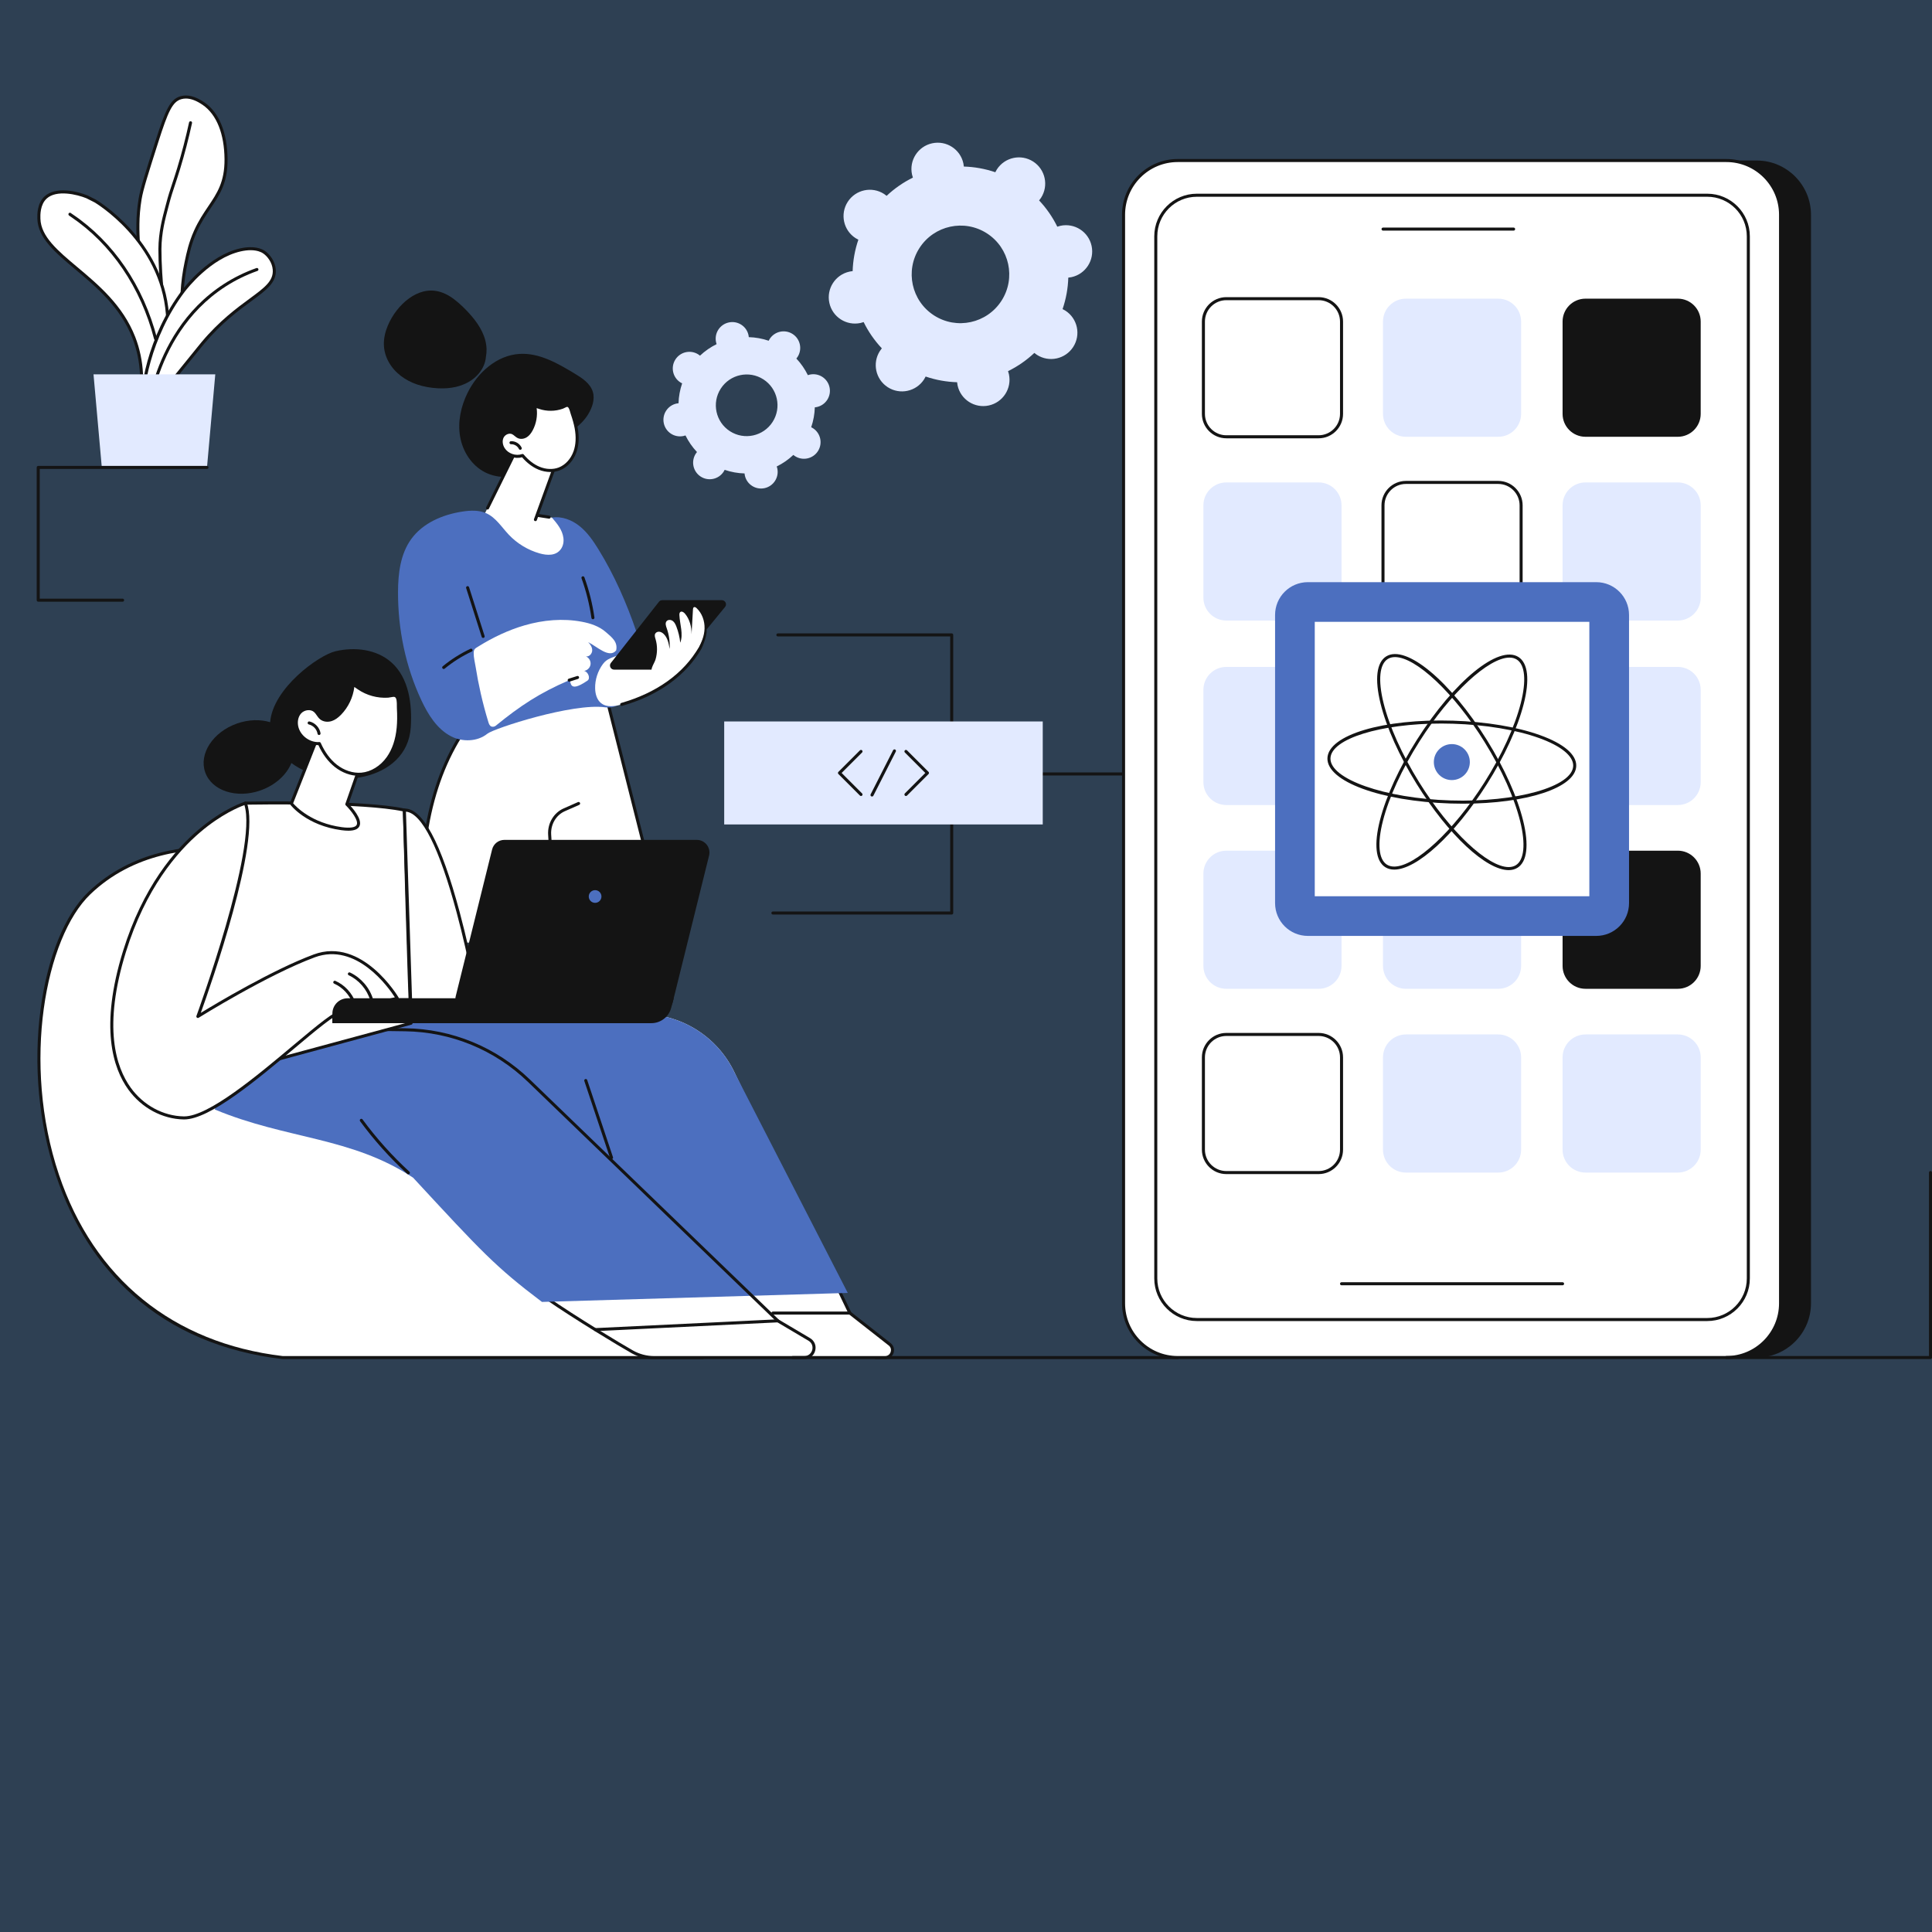
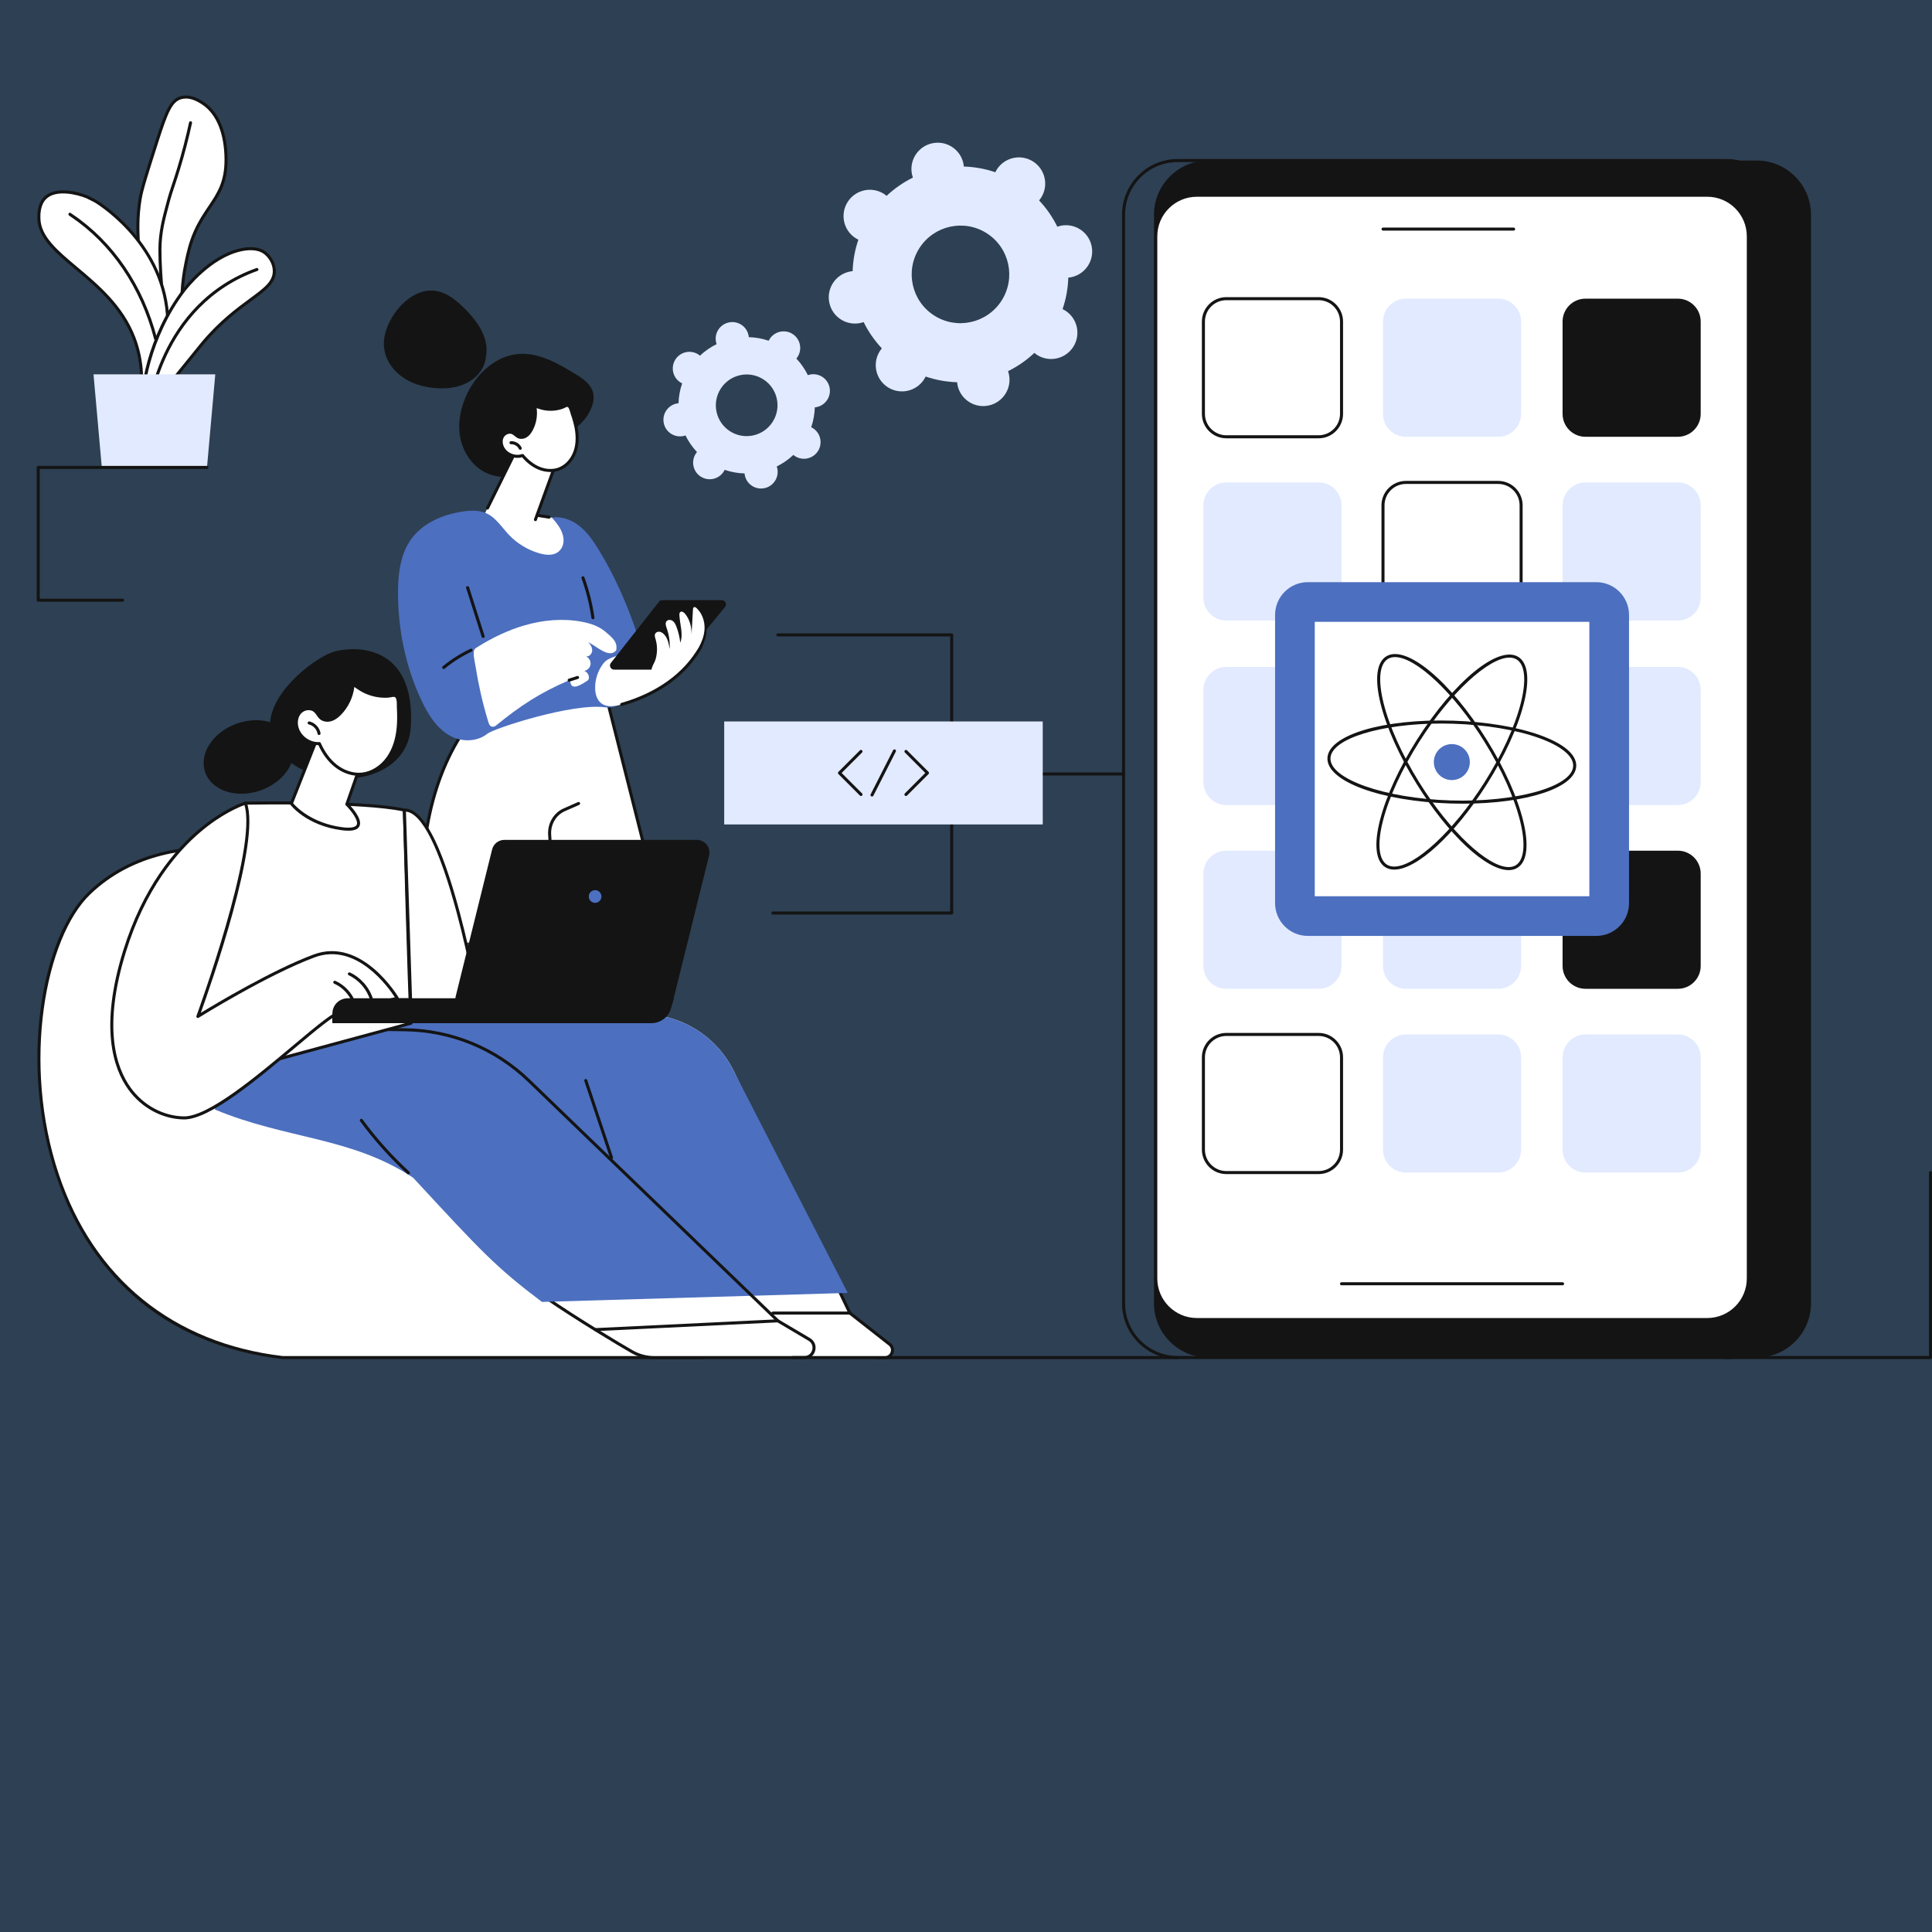
<svg xmlns="http://www.w3.org/2000/svg" width="2000" zoomAndPan="magnify" viewBox="0 0 1500 1500" height="2000" preserveAspectRatio="xMidYMid meet" version="1.0">
  <defs>
    <clipPath id="b775e2fdf7">
      <path d="M 678 1052 L 916 1052 L 916 1055.41 L 678 1055.41 Z M 678 1052 " clip-rule="nonzero" />
    </clipPath>
    <clipPath id="60885499a5">
      <path d="M 29 657 L 547 657 L 547 1055.41 L 29 1055.41 Z M 29 657 " clip-rule="nonzero" />
    </clipPath>
    <clipPath id="e44ab0c45e">
      <path d="M 423 1002 L 695 1002 L 695 1055.41 L 423 1055.41 Z M 423 1002 " clip-rule="nonzero" />
    </clipPath>
    <clipPath id="dabcd23421">
      <path d="M 296 798 L 634 798 L 634 1055.41 L 296 1055.41 Z M 296 798 " clip-rule="nonzero" />
    </clipPath>
    <clipPath id="45b85f80ac">
      <path d="M 871 123 L 1384 123 L 1384 1055.41 L 871 1055.41 Z M 871 123 " clip-rule="nonzero" />
    </clipPath>
    <clipPath id="078e77e90b">
      <path d="M 1339 909 L 1500 909 L 1500 1055.41 L 1339 1055.41 Z M 1339 909 " clip-rule="nonzero" />
    </clipPath>
  </defs>
  <rect x="-150" width="1800" fill="#ffffff" y="-150" height="1800" fill-opacity="1" />
  <rect x="-150" width="1800" fill="#2e4053" y="-150" height="1800" fill-opacity="1" />
  <path fill="#141414" d="M 456.535 321.832 C 459.762 316.551 462.055 310.141 460.273 304.223 C 458.281 297.633 451.93 293.512 446.039 289.961 C 432.875 282.031 418.641 273.82 403.301 274.773 C 385.723 275.863 370.762 289.254 362.992 305.059 C 357.852 315.523 355.246 327.477 357.215 338.961 C 359.184 350.449 366.109 361.328 376.48 366.641 C 387.191 372.129 400.492 371.16 411.273 365.812 C 421.855 360.566 427.828 352.223 435.047 343.387 C 441.59 335.383 450.879 331.074 456.535 321.832 " fill-opacity="1" fill-rule="nonzero" />
  <path fill="#141414" d="M 377.262 277.074 C 377.637 275.074 377.801 273.047 377.754 271.074 C 377.531 261.512 372.457 252.859 366.434 245.734 C 363.18 241.891 359.605 238.25 355.797 234.957 C 351.742 231.445 347.168 228.305 342.004 226.707 C 337.73 225.387 333.246 225.234 328.902 226.277 C 324.852 227.254 321.066 229.164 317.691 231.59 C 310.309 236.91 304.516 244.641 301.02 253.004 C 299.133 257.516 297.973 262.379 298.035 267.289 C 298.094 271.992 299.379 276.59 301.605 280.719 C 306.289 289.395 314.629 295.395 323.848 298.504 C 328.965 300.223 334.332 301.156 339.719 301.449 C 344.488 301.707 349.328 301.457 353.996 300.383 C 363.16 298.293 371.801 292.629 375.594 283.762 C 376.512 281.609 377.074 279.359 377.262 277.074 " fill-opacity="1" fill-rule="nonzero" />
  <path fill="#ffffff" d="M 328.961 731.852 C 330.504 732.152 313.016 629.246 365.5 559.844 L 470.152 538.551 L 518.711 731.852 L 328.961 731.852 " fill-opacity="1" fill-rule="nonzero" />
  <path fill="#141414" d="M 518.711 731.957 C 518.18 731.957 517.703 731.605 517.57 731.066 L 469.281 539.934 L 366.176 560.91 C 336.57 600.293 324.371 655.574 329.918 725.238 C 330.367 730.891 330.383 731.109 329.777 731.652 C 329.504 731.898 329.09 732.008 328.734 731.938 C 328.098 731.812 327.68 731.191 327.805 730.555 C 327.82 730.461 327.848 730.375 327.883 730.301 C 327.898 729.645 327.742 727.672 327.562 725.43 C 321.953 654.957 334.398 599.012 364.559 559.133 C 364.734 558.898 364.984 558.746 365.266 558.688 L 469.914 537.398 C 470.539 537.262 471.145 537.648 471.301 538.258 L 519.859 730.488 C 520.012 731.121 519.633 731.766 519.004 731.926 C 518.902 731.949 518.809 731.957 518.711 731.957 " fill-opacity="1" fill-rule="nonzero" />
  <path fill="#141414" d="M 431.844 732.258 C 431.227 732.258 430.707 731.777 430.668 731.152 L 425.57 648.105 C 425.027 639.281 429.863 631.066 437.602 627.652 L 448.758 622.738 C 449.359 622.477 450.055 622.75 450.316 623.344 C 450.578 623.938 450.309 624.637 449.711 624.898 L 438.551 629.816 C 431.715 632.828 427.445 640.117 427.93 647.957 L 433.02 731.008 C 433.066 731.656 432.57 732.215 431.918 732.258 C 431.898 732.258 431.871 732.258 431.844 732.258 " fill-opacity="1" fill-rule="nonzero" />
  <path fill="#ffffff" d="M 400.922 349.062 L 375.109 401.332 C 375.109 401.332 404.691 437.785 426.98 436.348 C 449.266 434.91 445.117 409.68 428.508 401.848 L 416.602 400.023 L 431.754 359.25 L 400.922 349.062 " fill-opacity="1" fill-rule="nonzero" />
  <path fill="#141414" d="M 415.699 404.613 C 415.566 404.613 415.426 404.59 415.293 404.539 C 414.684 404.32 414.363 403.641 414.59 403.027 L 430.23 359.992 L 401.527 350.504 L 379.57 394.957 C 379.285 395.539 378.574 395.781 377.988 395.492 C 377.406 395.207 377.164 394.496 377.453 393.91 L 399.863 348.543 C 400.121 348.012 400.73 347.758 401.289 347.941 L 432.121 358.129 C 432.426 358.234 432.672 358.453 432.812 358.738 C 432.953 359.027 432.969 359.359 432.859 359.66 L 416.812 403.832 C 416.633 404.316 416.184 404.613 415.699 404.613 " fill-opacity="1" fill-rule="nonzero" />
  <path fill="#141414" d="M 426.316 402.691 C 426.258 402.691 426.195 402.688 426.137 402.676 L 417.293 401.32 C 416.645 401.223 416.207 400.621 416.301 399.973 C 416.402 399.332 417.004 398.879 417.645 398.988 L 426.496 400.344 C 427.141 400.441 427.582 401.047 427.484 401.688 C 427.391 402.273 426.891 402.691 426.316 402.691 " fill-opacity="1" fill-rule="nonzero" />
  <path fill="#ffffff" d="M 447.332 332.312 C 448.457 338.434 448.48 344.879 446.418 350.75 C 444.352 356.621 439.992 361.852 434.18 364.07 C 429.141 366.004 423.371 365.539 418.391 363.461 C 413.41 361.379 409.176 357.781 405.715 353.645 C 400.395 355.531 393.918 353.328 390.859 348.59 C 389.09 345.855 388.465 342.219 389.91 339.297 C 391.355 336.383 395.152 334.633 398.094 336.031 C 399.773 336.82 400.961 338.434 402.672 339.16 C 404.582 339.965 406.855 339.488 408.57 338.332 C 410.285 337.18 411.52 335.438 412.504 333.617 C 415.598 327.887 416.527 321.02 415.047 314.672 C 415.184 315.27 418.375 316.172 418.945 316.363 C 420.371 316.848 421.84 317.207 423.328 317.434 C 426.27 317.891 429.277 317.859 432.211 317.352 C 433.699 317.094 435.16 316.715 436.582 316.207 C 437.711 315.812 439.176 314.742 440.383 314.73 C 442.898 314.703 443.645 319.285 444.254 321.055 C 445.512 324.738 446.629 328.48 447.332 332.312 " fill-opacity="1" fill-rule="nonzero" />
  <path fill="#141414" d="M 416.199 314.402 Z M 405.715 352.465 C 406.055 352.465 406.387 352.613 406.617 352.891 C 410.352 357.352 414.465 360.539 418.848 362.367 C 423.855 364.465 429.293 364.684 433.758 362.973 C 438.898 361.008 443.215 356.293 445.305 350.355 C 447.109 345.23 447.398 339.23 446.172 332.527 C 445.57 329.266 444.605 325.746 443.133 321.441 C 443.02 321.113 442.902 320.703 442.773 320.234 C 442.355 318.723 441.566 315.91 440.398 315.91 L 440.391 315.91 C 439.891 315.914 439.102 316.316 438.406 316.668 C 437.934 316.91 437.445 317.156 436.98 317.324 C 435.508 317.844 433.977 318.246 432.414 318.52 C 429.332 319.051 426.219 319.082 423.148 318.605 C 421.582 318.359 420.039 317.984 418.562 317.484 L 418.215 317.371 C 417.617 317.191 417.098 317.02 416.648 316.859 C 417.465 322.754 416.371 328.945 413.547 334.18 C 412.246 336.574 410.875 338.211 409.23 339.316 C 407.031 340.793 404.348 341.148 402.219 340.246 C 401.168 339.809 400.344 339.121 399.539 338.461 C 398.883 337.922 398.266 337.41 397.59 337.094 C 395.355 336.035 392.199 337.336 390.973 339.824 C 389.816 342.152 390.168 345.34 391.848 347.953 C 394.609 352.223 400.523 354.234 405.32 352.527 C 405.449 352.488 405.582 352.465 405.715 352.465 Z M 427.328 366.469 C 424.215 366.469 420.996 365.824 417.934 364.551 C 413.406 362.652 409.164 359.445 405.32 355.008 C 399.621 356.625 393.098 354.238 389.867 349.234 C 387.707 345.887 387.32 341.883 388.852 338.777 C 390.648 335.141 395.199 333.352 398.602 334.961 C 399.539 335.406 400.305 336.035 401.039 336.641 C 401.742 337.219 402.406 337.766 403.133 338.07 C 404.539 338.664 406.367 338.395 407.91 337.352 C 409.23 336.473 410.359 335.105 411.465 333.055 C 414.418 327.59 415.305 320.984 413.898 314.938 C 413.754 314.301 414.148 313.668 414.785 313.523 C 415.281 313.395 415.785 313.629 416.047 314.043 C 416.312 314.215 417.039 314.539 418.922 315.121 L 419.32 315.25 C 420.664 315.707 422.074 316.047 423.512 316.266 C 426.328 316.707 429.184 316.684 432.008 316.195 C 433.441 315.941 434.848 315.574 436.191 315.098 C 436.512 314.98 436.914 314.781 437.332 314.562 C 438.258 314.098 439.309 313.562 440.367 313.551 C 443.391 313.512 444.414 317.324 445.051 319.602 C 445.164 320.016 445.266 320.383 445.367 320.676 C 446.879 325.09 447.871 328.727 448.492 332.098 C 449.797 339.211 449.477 345.617 447.531 351.141 C 445.215 357.719 440.383 362.969 434.602 365.176 C 432.34 366.039 429.871 366.469 427.328 366.469 " fill-opacity="1" fill-rule="nonzero" />
  <path fill="#ffffff" d="M 396.734 343.727 C 399.699 343.582 402.668 345.367 403.934 348.055 L 396.734 343.727 " fill-opacity="1" fill-rule="nonzero" />
  <path fill="#141414" d="M 403.934 349.234 C 403.488 349.234 403.066 348.98 402.863 348.551 C 401.816 346.316 399.273 344.793 396.793 344.906 C 396.148 344.934 395.586 344.438 395.555 343.785 C 395.523 343.137 396.027 342.578 396.672 342.547 C 400.117 342.363 403.535 344.434 405 347.551 C 405.277 348.141 405.02 348.848 404.434 349.121 C 404.27 349.195 404.098 349.234 403.934 349.234 " fill-opacity="1" fill-rule="nonzero" />
  <path fill="#4c6fbf" d="M 350.172 571.66 C 339.27 565.977 332.375 554.832 327.156 543.695 C 314.887 517.531 308.93 488.531 309.023 459.633 C 309.066 445.293 310.848 430.223 319.227 418.594 C 328.293 406.004 343.793 399.473 359.133 397.16 C 365.309 396.227 371.867 395.934 377.566 398.5 C 384.965 401.84 389.473 409.266 395.051 415.168 C 401.535 422.027 409.906 427.094 418.992 429.664 C 424.793 431.297 431.801 431.707 435.594 426.141 C 437.289 423.652 437.816 420.566 437.418 417.578 C 436.582 411.309 432.484 406.473 428.508 401.848 C 436.141 400.613 444 403.664 450.027 408.508 C 456.059 413.355 460.52 419.852 464.59 426.434 C 477.008 446.551 486.551 468.352 494.195 490.73 C 496.898 498.648 499.402 506.922 498.539 515.242 C 497.562 524.648 495.82 533.633 488.867 540.055 C 486.621 542.137 484.48 543.996 482.617 545.562 C 479.074 548.543 474.43 549.785 469.84 549.152 C 444.602 545.68 383.551 565.473 378.387 569.66 C 370.609 575.965 358.867 576.188 350.172 571.66 " fill-opacity="1" fill-rule="nonzero" />
  <path fill="#141414" d="M 375.109 495.301 C 374.609 495.301 374.145 494.98 373.984 494.477 L 361.922 456.613 C 361.723 455.992 362.066 455.324 362.688 455.129 C 363.312 454.93 363.973 455.273 364.172 455.895 L 376.234 493.762 C 376.43 494.383 376.09 495.047 375.469 495.242 C 375.348 495.281 375.227 495.301 375.109 495.301 " fill-opacity="1" fill-rule="nonzero" />
  <path fill="#141414" d="M 460.348 480.777 C 459.766 480.777 459.262 480.352 459.18 479.762 C 457.676 469.297 455.094 458.949 451.5 449.004 C 451.277 448.391 451.594 447.715 452.211 447.492 C 452.82 447.27 453.496 447.59 453.719 448.203 C 457.367 458.297 459.988 468.805 461.516 479.422 C 461.605 480.07 461.164 480.668 460.52 480.762 C 460.457 480.77 460.398 480.777 460.348 480.777 " fill-opacity="1" fill-rule="nonzero" />
  <path fill="#ffffff" d="M 379.184 560.691 C 379.605 562.074 380.215 563.637 381.586 564.09 C 382.672 564.449 383.988 564.203 384.871 563.48 C 403.867 547.98 419.012 537.996 441.508 528.32 C 444.363 527.086 439.852 539.578 456.121 528.426 C 458.691 526.672 456.547 521.422 453.473 520.906 C 456.016 520.547 458.18 518.355 458.504 515.809 C 458.828 513.27 457.281 510.598 454.91 509.617 C 457.371 510.078 459.656 507.629 459.777 505.129 C 459.898 502.633 458.418 500.316 456.633 498.562 C 463.441 501.867 472.977 511.492 478.371 505 C 479.82 498.43 475.219 494.926 470.113 490.535 C 465.016 486.148 458.363 483.969 451.746 482.723 C 437.039 479.953 421.715 481.332 407.344 485.496 C 394.691 489.164 382.645 494.922 371.473 501.867 C 368.727 503.57 367.809 503.938 367.77 507.105 C 367.723 510.5 368.719 514.238 369.25 517.594 C 370.352 524.566 371.688 531.504 373.254 538.395 C 374.957 545.895 376.938 553.336 379.184 560.691 " fill-opacity="1" fill-rule="nonzero" />
  <path fill="#141414" d="M 441.914 529.25 C 441.414 529.25 440.953 528.926 440.789 528.422 C 440.59 527.805 440.934 527.141 441.559 526.941 L 448.059 524.871 C 448.68 524.664 449.344 525.008 449.543 525.629 C 449.742 526.25 449.398 526.914 448.777 527.113 L 442.273 529.191 C 442.156 529.23 442.035 529.25 441.914 529.25 " fill-opacity="1" fill-rule="nonzero" />
  <path fill="#141414" d="M 344.484 519.406 C 344.145 519.406 343.805 519.262 343.574 518.977 C 343.156 518.473 343.23 517.73 343.734 517.316 C 350.305 511.922 357.531 507.359 365.219 503.746 C 365.805 503.469 366.508 503.719 366.789 504.316 C 367.066 504.902 366.812 505.605 366.219 505.887 C 358.715 509.414 351.652 513.867 345.234 519.137 C 345.012 519.32 344.75 519.406 344.484 519.406 " fill-opacity="1" fill-rule="nonzero" />
  <path fill="#ffffff" d="M 462.062 534.473 C 462.164 538.766 463.391 543.363 466.781 546 C 471.133 549.395 477.379 548.43 482.688 546.902 C 507.871 539.66 530.586 525.695 543.645 502.977 C 544.188 502.039 548.98 490.547 547.016 487.953 C 545.168 485.516 540.586 490.145 537.594 490.777 C 524.617 493.496 511.824 497.035 499.293 501.359 C 492.855 503.582 486.488 506.008 480.203 508.641 C 475.398 510.652 471.316 511.191 468.105 515.547 C 464.109 520.965 461.902 527.73 462.062 534.473 " fill-opacity="1" fill-rule="nonzero" />
  <path fill="#141414" d="M 482.688 548.086 C 482.172 548.086 481.699 547.75 481.547 547.23 C 481.371 546.602 481.73 545.945 482.359 545.77 C 510.047 537.805 530.887 522.805 542.621 502.387 C 543.684 500.523 547.355 490.359 546.074 488.668 C 545.684 488.148 545.785 487.406 546.305 487.012 C 546.824 486.617 547.562 486.723 547.957 487.238 C 550.609 490.746 544.738 503.441 544.668 503.559 C 532.625 524.527 511.301 539.902 483.012 548.039 C 482.902 548.07 482.793 548.086 482.688 548.086 " fill-opacity="1" fill-rule="nonzero" />
  <path fill="#141414" d="M 560.438 465.977 L 514.133 465.977 C 513.148 465.977 512.215 466.434 511.609 467.211 L 474.281 514.703 C 472.625 516.812 474.125 519.91 476.809 519.91 L 521.512 519.91 C 522.473 519.91 523.387 519.477 523.996 518.73 L 562.93 471.238 C 564.648 469.137 563.156 465.977 560.438 465.977 " fill-opacity="1" fill-rule="nonzero" />
  <path fill="#ffffff" d="M 540.754 472.09 C 540.199 471.582 539.406 471.082 538.738 471.441 C 538.16 471.75 538.055 472.52 538.016 473.18 C 537.645 479.605 537.277 486.039 536.914 492.469 C 536.988 486.715 535.492 480.77 531.77 476.383 C 530.855 475.305 529.234 474.293 528.148 475.207 C 527.496 475.75 527.445 476.723 527.48 477.574 C 527.805 484.797 530.695 492.254 528.152 499.016 C 527.699 494.719 526.676 490.477 525.125 486.445 C 524.484 484.789 523.691 483.09 522.25 482.066 C 520.809 481.039 518.535 480.98 517.453 482.383 C 516.305 483.871 517.012 485.996 517.645 487.77 C 519.473 492.906 520.242 498.418 519.906 503.859 C 519.207 499.609 518.332 495.023 515.164 492.105 C 514.23 491.25 513.082 490.562 511.828 490.461 C 510.57 490.355 509.203 490.949 508.66 492.086 C 508.059 493.34 508.551 494.809 508.953 496.145 C 510.496 501.27 510.465 506.84 508.965 511.977 C 507.84 515.824 503.016 521.008 508.117 524.012 C 509.871 525.047 512.031 525.125 514.043 524.836 C 519.723 524.02 524.668 520.59 529.105 516.949 C 533.641 513.234 537.953 509.16 541.262 504.32 C 544.566 499.477 546.844 493.812 547.016 487.953 C 547.184 482.094 545.074 476.051 540.754 472.09 " fill-opacity="1" fill-rule="nonzero" />
  <g clip-path="url(#b775e2fdf7)">
    <path fill="#141414" d="M 914.379 1055.199 L 679.824 1055.199 C 679.172 1055.199 678.645 1054.668 678.645 1054.02 C 678.645 1053.363 679.172 1052.84 679.824 1052.84 L 914.379 1052.84 C 915.031 1052.84 915.559 1053.363 915.559 1054.02 C 915.559 1054.668 915.031 1055.199 914.379 1055.199 " fill-opacity="1" fill-rule="nonzero" />
  </g>
  <path fill="#ffffff" d="M 237.773 670.793 C 237.773 670.793 134.555 630.867 69.32 693.473 C 4.086 756.074 0.012 1028.113 219.445 1054.02 L 545.625 1054.02 L 237.773 670.793 " fill-opacity="1" fill-rule="nonzero" />
  <g clip-path="url(#60885499a5)">
    <path fill="#141414" d="M 219.516 1052.84 L 543.16 1052.84 L 237.055 671.785 C 234.109 670.691 209.359 661.82 177.867 659.832 C 147.145 657.879 103.504 662.297 70.137 694.324 C 35.289 727.766 16.699 825.363 45.738 911.938 C 72.852 992.75 134.559 1042.789 219.516 1052.84 Z M 545.625 1055.199 L 219.445 1055.199 C 219.398 1055.199 219.352 1055.199 219.309 1055.191 C 173.113 1049.734 134.035 1033.082 103.164 1005.688 C 76.273 981.832 56.203 950.543 43.504 912.688 C 30.047 872.582 25.789 826.734 31.504 783.594 C 36.855 743.207 50.344 710.047 68.5 692.621 C 102.508 659.98 146.867 655.5 178.082 657.477 C 211.832 659.621 237.938 669.594 238.199 669.688 C 238.391 669.766 238.562 669.895 238.691 670.055 L 546.547 1053.277 C 546.832 1053.633 546.891 1054.117 546.691 1054.527 C 546.492 1054.938 546.078 1055.199 545.625 1055.199 " fill-opacity="1" fill-rule="nonzero" />
  </g>
  <path fill="#141414" d="M 127.84 839.352 C 127.586 839.352 127.324 839.266 127.109 839.098 C 110.707 826.07 98.59 807.777 92.992 787.594 C 92.82 786.965 93.188 786.312 93.816 786.141 C 94.445 785.969 95.098 786.336 95.27 786.961 C 100.734 806.676 112.562 824.531 128.578 837.246 C 129.086 837.656 129.172 838.395 128.766 838.91 C 128.535 839.199 128.188 839.352 127.84 839.352 " fill-opacity="1" fill-rule="nonzero" />
  <path fill="#ffffff" d="M 166.703 861.379 C 166.703 861.379 191.879 786.906 297.488 786.086 C 364.551 785.562 447.828 786.539 499.688 787.32 C 529.824 787.777 557.113 805.242 570.152 832.422 L 659.863 1019.473 L 690.719 1043.688 C 695.035 1047.082 692.637 1054.02 687.148 1054.02 L 507.801 1054.02 C 501.883 1054.02 496.078 1052.484 490.918 1049.578 C 466.41 1035.77 390.648 989.898 320.715 914.332 C 272.371 882.445 222.641 884.699 166.703 861.379 " fill-opacity="1" fill-rule="nonzero" />
  <g clip-path="url(#e44ab0c45e)">
    <path fill="#141414" d="M 687.148 1055.199 L 507.801 1055.199 C 501.707 1055.199 495.668 1053.609 490.34 1050.609 C 481.039 1045.367 446.418 1024.555 423.562 1008.738 C 423.027 1008.363 422.898 1007.629 423.27 1007.094 C 423.641 1006.559 424.375 1006.422 424.91 1006.793 C 447.699 1022.57 482.227 1043.324 491.5 1048.551 C 496.48 1051.352 502.113 1052.84 507.801 1052.84 L 687.148 1052.84 C 689.566 1052.84 690.977 1051.234 691.496 1049.738 C 692.012 1048.238 691.887 1046.109 689.988 1044.617 L 659.129 1020.406 C 658.984 1020.293 658.875 1020.148 658.793 1019.988 L 651.035 1003.809 C 650.754 1003.223 651.004 1002.516 651.586 1002.238 C 652.18 1001.953 652.879 1002.199 653.164 1002.789 L 660.805 1018.715 L 691.441 1042.762 C 693.812 1044.621 694.711 1047.66 693.727 1050.512 C 692.746 1053.359 690.16 1055.199 687.148 1055.199 " fill-opacity="1" fill-rule="nonzero" />
  </g>
  <path fill="#4c6fbf" d="M 658.215 1003.828 L 570.152 832.422 C 557.113 805.242 529.824 787.777 499.688 787.32 C 447.828 786.539 364.551 785.562 297.488 786.086 C 191.879 786.906 166.703 861.379 166.703 861.379 C 222.641 884.699 272.371 882.445 320.715 914.332 C 374.027 971.941 384.453 983.359 420.766 1010.812 L 658.215 1003.828 " fill-opacity="1" fill-rule="nonzero" />
  <g clip-path="url(#dabcd23421)">
    <path fill="#141414" d="M 624.434 1055.199 L 615.418 1055.199 C 614.77 1055.199 614.238 1054.668 614.238 1054.02 C 614.238 1053.363 614.77 1052.84 615.418 1052.84 L 624.434 1052.84 C 628.035 1052.84 630.008 1050.305 630.605 1048.133 C 631.203 1045.957 630.793 1042.77 627.695 1040.934 L 603.336 1026.512 C 603.254 1026.461 603.18 1026.402 603.113 1026.344 L 409.879 839.949 C 384.148 815.133 350.293 801.191 314.551 800.684 L 297.473 800.449 C 296.82 800.438 296.301 799.902 296.309 799.25 C 296.32 798.598 296.816 798.055 297.508 798.086 L 314.582 798.328 C 350.93 798.836 385.352 813.008 411.516 838.25 L 604.652 1024.547 L 628.902 1038.902 C 632.391 1040.969 633.957 1044.84 632.887 1048.754 C 631.812 1052.668 628.492 1055.199 624.434 1055.199 " fill-opacity="1" fill-rule="nonzero" />
  </g>
  <path fill="#141414" d="M 474.801 900.008 C 474.301 900.008 473.848 899.691 473.68 899.199 L 453.672 839.285 C 453.465 838.668 453.797 838 454.418 837.789 C 455.035 837.582 455.703 837.918 455.906 838.539 L 475.918 898.453 C 476.125 899.07 475.793 899.738 475.168 899.941 C 475.047 899.988 474.922 900.008 474.801 900.008 " fill-opacity="1" fill-rule="nonzero" />
  <path fill="#141414" d="M 317.059 911.754 C 316.773 911.754 316.488 911.652 316.262 911.445 C 302.766 899.047 290.422 885.277 279.578 870.512 C 279.191 869.992 279.305 869.25 279.832 868.867 C 280.355 868.48 281.094 868.594 281.48 869.117 C 292.238 883.754 304.477 897.41 317.859 909.707 C 318.34 910.145 318.371 910.891 317.93 911.371 C 317.699 911.625 317.379 911.754 317.059 911.754 " fill-opacity="1" fill-rule="nonzero" />
  <path fill="#141414" d="M 462.359 1033.492 C 461.73 1033.492 461.211 1032.996 461.176 1032.371 C 461.145 1031.715 461.648 1031.164 462.297 1031.133 L 603.875 1024.312 C 604.477 1024.25 605.082 1024.785 605.113 1025.438 C 605.145 1026.086 604.645 1026.641 603.988 1026.672 L 462.418 1033.492 C 462.395 1033.492 462.371 1033.492 462.359 1033.492 " fill-opacity="1" fill-rule="nonzero" />
  <path fill="#141414" d="M 659.863 1020.656 L 600.074 1020.656 C 599.422 1020.656 598.895 1020.125 598.895 1019.473 C 598.895 1018.824 599.422 1018.293 600.074 1018.293 L 659.863 1018.293 C 660.508 1018.293 661.039 1018.824 661.039 1019.473 C 661.039 1020.125 660.508 1020.656 659.863 1020.656 " fill-opacity="1" fill-rule="nonzero" />
  <path fill="#141414" d="M 303.891 514.281 C 292.422 504.051 275.363 502.09 260.418 505.641 C 247.414 508.727 211.91 534.273 209.73 560.695 C 202.121 558.418 192.992 558.578 183.984 561.746 C 165.316 568.309 154.27 585.254 159.309 599.594 C 164.352 613.934 183.57 620.242 202.238 613.68 C 213.887 609.582 222.566 601.445 226.227 592.422 C 256.473 614.801 316.195 607.148 318.918 564.668 C 320.078 546.547 317.445 526.363 303.891 514.281 " fill-opacity="1" fill-rule="nonzero" />
  <path fill="#ffffff" d="M 141.051 842.578 L 190.504 623.574 C 190.504 623.574 281.855 621.715 313.949 628.969 C 313.949 628.969 317.512 762.383 319.164 794.387 L 141.051 842.578 " fill-opacity="1" fill-rule="nonzero" />
  <path fill="#141414" d="M 191.453 624.738 L 142.633 840.926 L 317.938 793.488 C 316.355 761.715 313.113 641.711 312.797 629.922 C 282.207 623.391 201.043 624.578 191.453 624.738 Z M 141.051 843.754 C 140.75 843.754 140.457 843.637 140.234 843.422 C 139.934 843.141 139.809 842.715 139.898 842.312 L 189.352 623.312 C 189.473 622.785 189.938 622.406 190.48 622.395 C 191.402 622.379 282.348 620.617 314.211 627.82 C 314.738 627.938 315.117 628.398 315.133 628.941 C 315.164 630.27 318.711 762.703 320.344 794.32 C 320.371 794.879 320.008 795.379 319.473 795.523 L 141.359 843.715 C 141.258 843.738 141.152 843.754 141.051 843.754 " fill-opacity="1" fill-rule="nonzero" />
  <path fill="#ffffff" d="M 373.18 788.762 C 373.18 788.762 346.312 627.418 313.949 628.969 L 319.164 788.762 L 373.18 788.762 " fill-opacity="1" fill-rule="nonzero" />
  <path fill="#141414" d="M 320.305 787.582 L 371.781 787.582 C 370.5 780.172 364.078 744.086 354.559 708.578 C 341.066 658.254 327.477 631.23 315.172 630.168 Z M 373.18 789.945 L 319.164 789.945 C 318.523 789.945 318.004 789.438 317.984 788.801 L 312.77 629.008 C 312.75 628.363 313.25 627.82 313.895 627.789 C 327.957 627.129 342.398 654.094 356.84 707.977 C 367.496 747.719 374.277 788.168 374.348 788.57 C 374.402 788.91 374.305 789.262 374.082 789.531 C 373.859 789.793 373.527 789.945 373.18 789.945 " fill-opacity="1" fill-rule="nonzero" />
  <path fill="#141414" d="M 505.695 794.387 L 258.066 794.387 L 258.066 786.922 C 258.066 780.363 263.387 775.051 269.945 775.051 L 523.102 775.051 L 521.07 782.598 C 519.199 789.551 512.895 794.387 505.695 794.387 " fill-opacity="1" fill-rule="nonzero" />
  <path fill="#141414" d="M 512.754 785.633 L 363.359 785.633 C 356.98 785.633 352.293 779.645 353.828 773.445 L 382.066 659.539 C 383.148 655.16 387.086 652.082 391.598 652.082 L 540.992 652.082 C 547.371 652.082 552.059 658.078 550.523 664.27 L 522.289 778.176 C 521.199 782.555 517.27 785.633 512.754 785.633 " fill-opacity="1" fill-rule="nonzero" />
  <path fill="#4c6fbf" d="M 466.973 696.039 C 466.973 698.762 464.766 700.973 462.043 700.973 C 459.316 700.973 457.109 698.762 457.109 696.039 C 457.109 693.316 459.316 691.109 462.043 691.109 C 464.766 691.109 466.973 693.316 466.973 696.039 " fill-opacity="1" fill-rule="nonzero" />
  <path fill="#ffffff" d="M 308.445 775.051 C 308.445 775.051 281.188 728.352 243.945 742.164 C 206.707 755.98 153.625 789.176 153.625 789.176 C 153.625 789.176 202.637 656.051 190.504 623.574 C 190.504 623.574 126.309 642.848 96.617 738.812 C 66.922 834.781 111.215 867.383 142.637 867.945 C 174.059 868.512 252.84 785.594 265.258 785.633 L 308.445 775.051 " fill-opacity="1" fill-rule="nonzero" />
  <path fill="#141414" d="M 189.77 625.07 C 185.867 626.477 171.84 632.141 155.355 646.195 C 137.48 661.434 112.977 689.934 97.742 739.16 C 79.805 797.141 89.918 828.488 101.559 844.574 C 111.406 858.188 126.77 866.48 142.656 866.766 C 142.758 866.77 142.859 866.77 142.961 866.77 C 161.973 866.77 199.699 835.102 227.285 811.949 C 248 794.559 260.051 784.645 265.105 784.453 L 306.578 774.289 C 301.734 766.797 276.688 731.289 244.359 743.27 C 207.656 756.887 154.781 789.848 154.254 790.172 C 153.824 790.445 153.273 790.406 152.883 790.09 C 152.488 789.77 152.344 789.238 152.52 788.766 C 153.004 787.453 200.176 658.578 189.77 625.07 Z M 142.953 869.129 C 142.844 869.129 142.73 869.129 142.617 869.129 C 125.988 868.828 109.926 860.164 99.645 845.957 C 87.688 829.438 77.262 797.371 95.488 738.465 C 110.91 688.621 135.781 659.75 153.93 644.305 C 173.652 627.527 189.5 622.641 190.164 622.445 C 190.766 622.266 191.391 622.578 191.609 623.16 C 202.848 653.242 163.434 765.473 155.895 786.395 C 167.504 779.301 211.574 752.918 243.539 741.055 C 281.27 727.059 309.188 773.977 309.465 774.453 C 309.652 774.777 309.676 775.16 309.531 775.508 C 309.387 775.848 309.09 776.105 308.727 776.191 L 265.543 786.777 C 265.445 786.801 265.352 786.816 265.258 786.812 C 265.254 786.812 265.254 786.812 265.25 786.812 C 260.906 786.812 245.312 799.898 228.805 813.754 C 199.395 838.441 162.836 869.129 142.953 869.129 " fill-opacity="1" fill-rule="nonzero" />
  <path fill="#141414" d="M 274.969 780.105 C 274.48 780.105 274.023 779.797 273.855 779.309 C 271.473 772.461 266.082 766.625 259.441 763.703 C 258.844 763.441 258.574 762.746 258.836 762.152 C 259.094 761.555 259.793 761.281 260.391 761.543 C 267.621 764.727 273.492 771.078 276.082 778.539 C 276.297 779.148 275.973 779.824 275.355 780.039 C 275.23 780.082 275.098 780.105 274.969 780.105 " fill-opacity="1" fill-rule="nonzero" />
  <path fill="#141414" d="M 288.539 777.383 C 288.035 777.383 287.566 777.047 287.41 776.539 C 284.906 768.156 278.684 760.922 270.758 757.195 C 270.168 756.918 269.918 756.215 270.195 755.625 C 270.473 755.039 271.176 754.785 271.766 755.059 C 280.285 759.07 286.98 766.844 289.672 775.863 C 289.859 776.492 289.504 777.145 288.879 777.332 C 288.766 777.363 288.652 777.383 288.539 777.383 " fill-opacity="1" fill-rule="nonzero" />
  <path fill="#141414" d="M 258.066 794.387 L 258.066 786.922 C 258.066 780.363 263.387 775.051 269.945 775.051 L 319.164 775.051 L 258.066 794.387 " fill-opacity="1" fill-rule="nonzero" />
  <path fill="#ffffff" d="M 247.699 569.477 L 226.23 623.891 C 226.23 623.891 238.266 639.77 265.258 643.383 C 292.254 647 269.285 624.418 269.285 624.418 L 282.324 587.109 L 247.699 569.477 " fill-opacity="1" fill-rule="nonzero" />
  <path fill="#141414" d="M 227.586 623.676 C 229.898 626.363 241.957 639.074 265.414 642.215 C 271.859 643.078 275.957 642.445 276.941 640.43 C 278.586 637.074 272.609 629.344 268.457 625.258 C 268.129 624.941 268.02 624.461 268.168 624.031 L 280.867 587.695 L 248.32 571.117 Z M 270.465 644.961 C 268.887 644.961 267.102 644.824 265.102 644.559 C 237.934 640.918 225.793 625.27 225.289 624.605 C 225.039 624.277 224.98 623.844 225.133 623.465 L 246.602 569.043 C 246.723 568.738 246.973 568.492 247.281 568.371 C 247.594 568.254 247.938 568.277 248.234 568.426 L 282.859 586.055 C 283.387 586.324 283.633 586.938 283.438 587.496 L 270.641 624.109 C 273.113 626.641 281.723 636.027 279.062 641.465 C 277.918 643.801 275.09 644.961 270.465 644.961 " fill-opacity="1" fill-rule="nonzero" />
  <path fill="#ffffff" d="M 309.164 565.09 C 308.375 573.359 306.062 581.648 301.266 588.43 C 296.473 595.215 288.973 600.34 280.695 601.074 C 273.523 601.715 266.285 599.016 260.652 594.527 C 255.016 590.039 250.883 583.883 247.949 577.305 C 240.434 577.793 232.922 572.602 230.719 565.402 C 229.445 561.242 229.973 556.348 232.891 553.125 C 235.805 549.906 241.316 549.051 244.59 551.91 C 246.457 553.539 247.398 556.051 249.328 557.602 C 251.48 559.328 254.574 559.547 257.199 558.691 C 259.824 557.84 262.043 556.043 263.969 554.062 C 270.035 547.84 273.727 539.355 274.145 530.668 C 274.105 531.488 277.867 533.812 278.523 534.266 C 280.184 535.402 281.941 536.398 283.77 537.234 C 287.375 538.898 291.258 539.953 295.203 540.371 C 297.203 540.582 299.227 540.625 301.234 540.496 C 302.832 540.395 305.102 539.559 306.648 539.98 C 309.887 540.859 309.176 547.02 309.309 549.516 C 309.59 554.703 309.66 559.914 309.164 565.09 " fill-opacity="1" fill-rule="nonzero" />
  <path fill="#141414" d="M 247.949 576.125 C 248.414 576.125 248.84 576.398 249.027 576.828 C 252.211 583.969 256.367 589.613 261.387 593.605 C 267.129 598.18 274.129 600.465 280.594 599.898 C 288.023 599.242 295.391 594.699 300.305 587.746 C 304.531 581.766 307.117 574.105 307.988 564.977 C 308.414 560.555 308.457 555.668 308.133 549.578 C 308.109 549.129 308.109 548.555 308.113 547.922 C 308.125 545.559 308.141 541.605 306.34 541.117 C 305.598 540.914 304.391 541.156 303.328 541.363 C 302.617 541.504 301.945 541.633 301.312 541.676 C 299.254 541.805 297.16 541.766 295.082 541.539 C 290.973 541.113 287.004 540.023 283.277 538.309 C 281.371 537.434 279.551 536.406 277.855 535.238 C 277.766 535.176 277.617 535.078 277.43 534.953 C 276.48 534.332 275.711 533.805 275.102 533.348 C 274.117 541.375 270.453 549.105 264.816 554.891 C 262.324 557.453 260.02 559.012 257.566 559.816 C 254.336 560.867 250.895 560.371 248.59 558.52 C 247.453 557.605 246.652 556.457 245.883 555.34 C 245.223 554.387 244.602 553.484 243.812 552.801 C 241.172 550.488 236.383 551.023 233.766 553.918 C 231.348 556.59 230.594 560.965 231.848 565.055 C 233.883 571.715 240.934 576.602 247.875 576.129 C 247.898 576.125 247.926 576.125 247.949 576.125 Z M 278.625 602.352 C 272.203 602.352 265.496 599.895 259.914 595.453 C 254.773 591.359 250.5 585.664 247.203 578.516 C 247.133 578.516 247.066 578.516 246.996 578.516 C 239.344 578.516 231.832 573.082 229.59 565.746 C 228.074 560.797 229.004 555.66 232.016 552.34 C 235.508 548.473 241.746 547.855 245.367 551.02 C 246.375 551.898 247.109 552.965 247.824 553.996 C 248.531 555.02 249.199 555.984 250.066 556.68 C 251.758 558.035 254.352 558.379 256.832 557.57 C 258.91 556.891 260.91 555.516 263.125 553.246 C 268.977 547.234 272.562 538.984 272.969 530.609 C 273 529.957 273.559 529.441 274.203 529.488 C 274.746 529.516 275.188 529.906 275.301 530.418 C 275.535 530.723 276.34 531.422 278.723 532.98 C 278.934 533.113 279.098 533.227 279.195 533.289 C 280.777 534.379 282.484 535.348 284.262 536.164 C 287.754 537.77 291.48 538.793 295.328 539.199 C 297.27 539.402 299.234 539.441 301.156 539.316 C 301.641 539.289 302.238 539.172 302.871 539.043 C 304.191 538.785 305.691 538.496 306.957 538.84 C 310.508 539.805 310.488 544.691 310.473 547.934 C 310.469 548.516 310.469 549.035 310.492 549.453 C 310.824 555.66 310.773 560.664 310.34 565.199 C 309.43 574.746 306.699 582.789 302.23 589.109 C 296.922 596.621 288.91 601.531 280.801 602.254 C 280.082 602.32 279.355 602.352 278.625 602.352 " fill-opacity="1" fill-rule="nonzero" />
  <path fill="#ffffff" d="M 240.035 561.301 C 243.895 562.191 247.059 565.566 247.699 569.477 L 240.035 561.301 " fill-opacity="1" fill-rule="nonzero" />
  <path fill="#141414" d="M 247.699 570.656 C 247.133 570.656 246.629 570.25 246.535 569.668 C 245.969 566.207 243.188 563.234 239.77 562.449 C 239.133 562.305 238.734 561.672 238.883 561.031 C 239.031 560.402 239.668 560 240.297 560.148 C 244.625 561.145 248.148 564.906 248.867 569.289 C 248.969 569.934 248.531 570.539 247.891 570.641 C 247.828 570.652 247.762 570.656 247.699 570.656 " fill-opacity="1" fill-rule="nonzero" />
  <path fill="#e2eaff" d="M 599.832 327.617 C 592.668 338.734 577.852 341.957 566.738 334.805 C 555.633 327.656 552.434 312.844 559.594 301.723 C 566.762 290.605 581.574 287.391 592.688 294.535 C 603.797 301.688 606.996 316.496 599.832 327.617 Z M 597.566 263.18 C 597.277 263.621 597.027 264.082 596.805 264.551 C 591.762 262.828 586.562 261.914 581.371 261.758 C 581.324 261.242 581.254 260.73 581.141 260.207 C 579.641 253.254 572.777 248.84 565.816 250.352 C 558.859 251.863 554.438 258.73 555.945 265.68 C 556.055 266.203 556.207 266.699 556.371 267.188 C 551.715 269.48 547.355 272.48 543.473 276.137 C 543.078 275.805 542.66 275.484 542.215 275.203 C 536.23 271.348 528.254 273.086 524.398 279.074 C 520.539 285.062 522.262 293.031 528.242 296.883 C 528.688 297.172 529.148 297.418 529.613 297.645 C 527.891 302.688 526.961 307.895 526.809 313.082 C 526.293 313.133 525.777 313.203 525.258 313.312 C 518.297 314.828 513.875 321.688 515.379 328.645 C 516.879 335.605 523.742 340.016 530.699 338.504 C 531.219 338.395 531.719 338.242 532.207 338.07 C 534.488 342.73 537.48 347.082 541.129 350.957 C 540.805 351.359 540.488 351.773 540.199 352.219 C 536.34 358.207 538.066 366.184 544.047 370.035 C 550.031 373.883 558.008 372.152 561.863 366.16 C 562.152 365.719 562.398 365.258 562.621 364.789 C 567.668 366.512 572.867 367.434 578.059 367.582 C 578.105 368.098 578.176 368.613 578.289 369.133 C 579.789 376.086 586.652 380.504 593.609 378.992 C 600.566 377.477 604.992 370.613 603.484 363.66 C 603.371 363.137 603.223 362.641 603.055 362.152 C 607.715 359.863 612.074 356.867 615.953 353.207 C 616.352 353.539 616.77 353.855 617.215 354.137 C 623.199 357.992 631.176 356.254 635.031 350.273 C 638.891 344.285 637.168 336.309 631.184 332.457 C 630.734 332.168 630.277 331.922 629.812 331.695 C 631.539 326.652 632.465 321.445 632.621 316.258 C 633.137 316.207 633.656 316.141 634.172 316.027 C 641.129 314.516 645.551 307.652 644.051 300.695 C 642.547 293.742 635.688 289.324 628.73 290.836 C 628.207 290.949 627.711 291.098 627.223 291.27 C 624.941 286.609 621.949 282.258 618.297 278.383 C 618.625 277.98 618.941 277.566 619.23 277.121 C 623.09 271.133 621.363 263.156 615.379 259.309 C 609.398 255.457 601.422 257.191 597.566 263.18 " fill-opacity="1" fill-rule="nonzero" />
  <path fill="#e2eaff" d="M 777.547 233.523 C 766.207 251.117 742.762 256.211 725.184 244.895 C 707.598 233.582 702.539 210.145 713.875 192.547 C 725.211 174.953 748.656 169.859 766.234 181.172 C 783.816 192.488 788.879 215.926 777.547 233.523 Z M 773.953 131.555 C 773.496 132.258 773.113 132.988 772.75 133.723 C 764.77 131.004 756.543 129.551 748.328 129.309 C 748.254 128.496 748.141 127.676 747.965 126.852 C 745.59 115.848 734.734 108.863 723.719 111.254 C 712.715 113.645 705.711 124.512 708.094 135.516 C 708.27 136.336 708.508 137.125 708.773 137.902 C 701.395 141.527 694.504 146.266 688.359 152.055 C 687.73 151.531 687.078 151.031 686.371 150.574 C 676.902 144.484 664.277 147.227 658.18 156.703 C 652.07 166.176 654.801 178.797 664.266 184.891 C 664.969 185.344 665.699 185.734 666.434 186.086 C 663.703 194.074 662.242 202.309 661.988 210.523 C 661.176 210.598 660.355 210.703 659.531 210.887 C 648.527 213.277 641.523 224.141 643.906 235.145 C 646.281 246.156 657.137 253.141 668.148 250.754 C 668.969 250.57 669.758 250.332 670.527 250.059 C 674.148 257.438 678.879 264.328 684.66 270.457 C 684.133 271.09 683.637 271.746 683.184 272.453 C 677.074 281.926 679.805 294.543 689.27 300.641 C 698.738 306.73 711.359 303.992 717.465 294.512 C 717.918 293.812 718.305 293.082 718.664 292.34 C 726.648 295.066 734.879 296.516 743.09 296.762 C 743.164 297.574 743.277 298.395 743.453 299.207 C 745.828 310.223 756.688 317.207 767.695 314.816 C 778.703 312.418 785.703 301.559 783.324 290.551 C 783.148 289.73 782.91 288.938 782.641 288.164 C 790.02 284.539 796.914 279.801 803.059 274.012 C 803.684 274.539 804.34 275.035 805.047 275.492 C 814.512 281.582 827.137 278.836 833.242 269.363 C 839.344 259.891 836.617 247.273 827.148 241.176 C 826.449 240.723 825.719 240.336 824.984 239.977 C 827.711 231.992 829.176 223.758 829.426 215.547 C 830.242 215.469 831.062 215.359 831.883 215.18 C 842.891 212.789 849.891 201.93 847.512 190.918 C 845.137 179.91 834.281 172.926 823.27 175.316 C 822.449 175.492 821.66 175.734 820.887 176.004 C 817.27 168.633 812.535 161.742 806.758 155.609 C 807.281 154.977 807.781 154.324 808.238 153.617 C 814.344 144.141 811.613 131.523 802.148 125.43 C 792.68 119.336 780.059 122.078 773.953 131.555 " fill-opacity="1" fill-rule="nonzero" />
  <path fill="#141414" d="M 738.91 710.043 L 600.074 710.043 C 599.422 710.043 598.895 709.516 598.895 708.863 C 598.895 708.207 599.422 707.684 600.074 707.684 L 737.73 707.684 L 737.73 494.125 L 603.938 494.125 C 603.281 494.125 602.754 493.598 602.754 492.945 C 602.754 492.289 603.281 491.766 603.938 491.766 L 738.91 491.766 C 739.562 491.766 740.086 492.289 740.086 492.945 L 740.086 708.863 C 740.086 709.516 739.562 710.043 738.91 710.043 " fill-opacity="1" fill-rule="nonzero" />
  <path fill="#141414" d="M 872.324 602.082 L 738.91 602.082 C 738.254 602.082 737.73 601.555 737.73 600.902 C 737.73 600.25 738.254 599.723 738.91 599.723 L 872.324 599.723 C 872.977 599.723 873.508 600.25 873.508 600.902 C 873.508 601.555 872.977 602.082 872.324 602.082 " fill-opacity="1" fill-rule="nonzero" />
  <path fill="#e2eaff" d="M 809.586 640.102 L 562.27 640.102 L 562.27 560.141 L 809.586 560.141 L 809.586 640.102 " fill-opacity="1" fill-rule="nonzero" />
  <path fill="#141414" d="M 703.371 618.02 C 703.07 618.02 702.77 617.902 702.539 617.672 C 702.078 617.211 702.078 616.465 702.539 616.008 L 718.418 600.121 L 702.539 584.242 C 702.078 583.781 702.078 583.031 702.539 582.57 C 703 582.109 703.746 582.109 704.207 582.57 L 720.922 599.285 C 721.383 599.746 721.383 600.496 720.922 600.957 L 704.207 617.672 C 703.977 617.902 703.676 618.02 703.371 618.02 " fill-opacity="1" fill-rule="nonzero" />
  <path fill="#141414" d="M 668.488 618.02 C 668.18 618.02 667.879 617.902 667.648 617.672 L 650.934 600.957 C 650.711 600.73 650.586 600.434 650.586 600.121 C 650.586 599.809 650.711 599.508 650.934 599.285 L 667.648 582.57 C 668.109 582.109 668.855 582.109 669.316 582.57 C 669.781 583.031 669.781 583.781 669.316 584.242 L 653.438 600.121 L 669.316 616.008 C 669.781 616.465 669.781 617.211 669.316 617.672 C 669.086 617.902 668.785 618.02 668.488 618.02 " fill-opacity="1" fill-rule="nonzero" />
  <path fill="#141414" d="M 677.02 618.43 C 676.844 618.43 676.664 618.387 676.492 618.301 C 675.906 618.004 675.676 617.293 675.969 616.711 L 693.398 582.461 C 693.695 581.879 694.406 581.648 694.988 581.941 C 695.57 582.242 695.801 582.949 695.504 583.527 L 678.078 617.781 C 677.867 618.191 677.453 618.43 677.02 618.43 " fill-opacity="1" fill-rule="nonzero" />
  <path fill="#141414" d="M 938.004 1053.984 L 1363.992 1053.984 C 1387.121 1053.984 1406.043 1035.062 1406.043 1011.934 L 1406.043 166.691 C 1406.043 143.562 1387.121 124.637 1363.992 124.637 L 938.004 124.637 C 914.871 124.637 895.949 143.562 895.949 166.691 L 895.949 1011.934 C 895.949 1035.062 914.871 1053.984 938.004 1053.984 " fill-opacity="1" fill-rule="nonzero" />
-   <path fill="#ffffff" d="M 914.379 1053.984 L 1340.367 1053.984 C 1363.492 1053.984 1382.418 1035.062 1382.418 1011.934 L 1382.418 166.691 C 1382.418 143.562 1363.492 124.637 1340.367 124.637 L 914.379 124.637 C 891.246 124.637 872.32 143.562 872.32 166.691 L 872.32 1011.934 C 872.32 1035.062 891.246 1053.984 914.379 1053.984 " fill-opacity="1" fill-rule="nonzero" />
  <g clip-path="url(#45b85f80ac)">
    <path fill="#141414" d="M 914.379 125.82 C 891.84 125.82 873.508 144.156 873.508 166.691 L 873.508 1011.934 C 873.508 1034.473 891.84 1052.805 914.379 1052.805 L 1340.367 1052.805 C 1362.906 1052.805 1381.238 1034.473 1381.238 1011.934 L 1381.238 166.691 C 1381.238 144.156 1362.906 125.82 1340.367 125.82 Z M 1340.367 1055.164 L 914.379 1055.164 C 890.539 1055.164 871.141 1035.773 871.141 1011.934 L 871.141 166.691 C 871.141 142.852 890.539 123.453 914.379 123.453 L 1340.367 123.453 C 1364.207 123.453 1383.602 142.852 1383.602 166.691 L 1383.602 1011.934 C 1383.602 1035.773 1364.207 1055.164 1340.367 1055.164 " fill-opacity="1" fill-rule="nonzero" />
  </g>
  <path fill="#ffffff" d="M 929.219 1024.484 L 1325.527 1024.484 C 1343.055 1024.484 1357.398 1010.145 1357.398 992.613 L 1357.398 183.445 C 1357.398 165.914 1343.055 151.574 1325.527 151.574 L 929.219 151.574 C 911.688 151.574 897.348 165.914 897.348 183.445 L 897.348 992.613 C 897.348 1010.145 911.688 1024.484 929.219 1024.484 " fill-opacity="1" fill-rule="nonzero" />
  <path fill="#141414" d="M 929.219 152.758 C 912.293 152.758 898.523 166.52 898.523 183.445 L 898.523 992.613 C 898.523 1009.535 912.293 1023.305 929.219 1023.305 L 1325.527 1023.305 C 1342.445 1023.305 1356.215 1009.535 1356.215 992.613 L 1356.215 183.445 C 1356.215 166.52 1342.445 152.758 1325.527 152.758 Z M 1325.527 1025.664 L 929.219 1025.664 C 910.988 1025.664 896.168 1010.84 896.168 992.613 L 896.168 183.445 C 896.168 165.223 910.988 150.395 929.219 150.395 L 1325.527 150.395 C 1343.75 150.395 1358.578 165.223 1358.578 183.445 L 1358.578 992.613 C 1358.578 1010.84 1343.75 1025.664 1325.527 1025.664 " fill-opacity="1" fill-rule="nonzero" />
  <path fill="#141414" d="M 1175.172 179.051 L 1073.797 179.051 C 1073.145 179.051 1072.613 178.523 1072.613 177.867 C 1072.613 177.223 1073.145 176.688 1073.797 176.688 L 1175.172 176.688 C 1175.828 176.688 1176.352 177.223 1176.352 177.867 C 1176.352 178.523 1175.828 179.051 1175.172 179.051 " fill-opacity="1" fill-rule="nonzero" />
  <path fill="#ffffff" d="M 1023.773 339.117 L 952.109 339.117 C 942.285 339.117 934.32 331.156 934.32 321.336 L 934.32 249.668 C 934.32 239.84 942.285 231.879 952.109 231.879 L 1023.773 231.879 C 1033.602 231.879 1041.562 239.84 1041.562 249.668 L 1041.562 321.336 C 1041.562 331.156 1033.602 339.117 1023.773 339.117 " fill-opacity="1" fill-rule="nonzero" />
  <path fill="#141414" d="M 952.109 233.062 C 942.953 233.062 935.504 240.512 935.504 249.668 L 935.504 321.336 C 935.504 330.492 942.953 337.938 952.109 337.938 L 1023.773 337.938 C 1032.93 337.938 1040.383 330.492 1040.383 321.336 L 1040.383 249.668 C 1040.383 240.512 1032.93 233.062 1023.773 233.062 Z M 1023.773 340.301 L 952.109 340.301 C 941.648 340.301 933.141 331.793 933.141 321.336 L 933.141 249.668 C 933.141 239.211 941.648 230.699 952.109 230.699 L 1023.773 230.699 C 1034.234 230.699 1042.742 239.211 1042.742 249.668 L 1042.742 321.336 C 1042.742 331.793 1034.234 340.301 1023.773 340.301 " fill-opacity="1" fill-rule="nonzero" />
  <path fill="#e2eaff" d="M 1163.203 339.117 L 1091.535 339.117 C 1081.715 339.117 1073.754 331.156 1073.754 321.336 L 1073.754 249.668 C 1073.754 239.84 1081.715 231.879 1091.535 231.879 L 1163.203 231.879 C 1173.027 231.879 1180.988 239.84 1180.988 249.668 L 1180.988 321.336 C 1180.988 331.156 1173.027 339.117 1163.203 339.117 " fill-opacity="1" fill-rule="nonzero" />
  <path fill="#141414" d="M 1302.637 339.117 L 1230.969 339.117 C 1221.145 339.117 1213.184 331.156 1213.184 321.336 L 1213.184 249.668 C 1213.184 239.84 1221.145 231.879 1230.969 231.879 L 1302.637 231.879 C 1312.457 231.879 1320.418 239.84 1320.418 249.668 L 1320.418 321.336 C 1320.418 331.156 1312.457 339.117 1302.637 339.117 " fill-opacity="1" fill-rule="nonzero" />
  <path fill="#e2eaff" d="M 1023.773 481.793 L 952.109 481.793 C 942.285 481.793 934.32 473.832 934.32 464.004 L 934.32 392.344 C 934.32 382.52 942.285 374.559 952.109 374.559 L 1023.773 374.559 C 1033.602 374.559 1041.562 382.52 1041.562 392.344 L 1041.562 464.004 C 1041.562 473.832 1033.602 481.793 1023.773 481.793 " fill-opacity="1" fill-rule="nonzero" />
  <path fill="#ffffff" d="M 1163.203 481.793 L 1091.535 481.793 C 1081.715 481.793 1073.754 473.832 1073.754 464.004 L 1073.754 392.344 C 1073.754 382.52 1081.715 374.559 1091.535 374.559 L 1163.203 374.559 C 1173.027 374.559 1180.988 382.52 1180.988 392.344 L 1180.988 464.004 C 1180.988 473.832 1173.027 481.793 1163.203 481.793 " fill-opacity="1" fill-rule="nonzero" />
  <path fill="#141414" d="M 1091.535 375.734 C 1082.387 375.734 1074.934 383.188 1074.934 392.344 L 1074.934 464.004 C 1074.934 473.16 1082.387 480.613 1091.535 480.613 L 1163.203 480.613 C 1172.359 480.613 1179.812 473.16 1179.812 464.004 L 1179.812 392.344 C 1179.812 383.188 1172.359 375.734 1163.203 375.734 Z M 1163.203 482.973 L 1091.535 482.973 C 1081.082 482.973 1072.57 474.465 1072.57 464.004 L 1072.57 392.344 C 1072.57 381.887 1081.082 373.379 1091.535 373.379 L 1163.203 373.379 C 1173.664 373.379 1182.168 381.887 1182.168 392.344 L 1182.168 464.004 C 1182.168 474.465 1173.664 482.973 1163.203 482.973 " fill-opacity="1" fill-rule="nonzero" />
  <path fill="#e2eaff" d="M 1302.637 481.793 L 1230.969 481.793 C 1221.145 481.793 1213.184 473.832 1213.184 464.004 L 1213.184 392.344 C 1213.184 382.52 1221.145 374.559 1230.969 374.559 L 1302.637 374.559 C 1312.457 374.559 1320.418 382.52 1320.418 392.344 L 1320.418 464.004 C 1320.418 473.832 1312.457 481.793 1302.637 481.793 " fill-opacity="1" fill-rule="nonzero" />
  <path fill="#e2eaff" d="M 1023.773 625.027 L 952.109 625.027 C 942.285 625.027 934.32 617.066 934.32 607.238 L 934.32 535.578 C 934.32 525.754 942.285 517.793 952.109 517.793 L 1023.773 517.793 C 1033.602 517.793 1041.562 525.754 1041.562 535.578 L 1041.562 607.238 C 1041.562 617.066 1033.602 625.027 1023.773 625.027 " fill-opacity="1" fill-rule="nonzero" />
  <path fill="#141414" d="M 1163.203 625.027 L 1091.535 625.027 C 1081.715 625.027 1073.754 617.066 1073.754 607.238 L 1073.754 535.578 C 1073.754 525.754 1081.715 517.793 1091.535 517.793 L 1163.203 517.793 C 1173.027 517.793 1180.988 525.754 1180.988 535.578 L 1180.988 607.238 C 1180.988 617.066 1173.027 625.027 1163.203 625.027 " fill-opacity="1" fill-rule="nonzero" />
  <path fill="#e2eaff" d="M 1302.637 625.027 L 1230.969 625.027 C 1221.145 625.027 1213.184 617.066 1213.184 607.238 L 1213.184 535.578 C 1213.184 525.754 1221.145 517.793 1230.969 517.793 L 1302.637 517.793 C 1312.457 517.793 1320.418 525.754 1320.418 535.578 L 1320.418 607.238 C 1320.418 617.066 1312.457 625.027 1302.637 625.027 " fill-opacity="1" fill-rule="nonzero" />
  <path fill="#e2eaff" d="M 1023.773 767.703 L 952.109 767.703 C 942.285 767.703 934.32 759.742 934.32 749.918 L 934.32 678.254 C 934.32 668.43 942.285 660.465 952.109 660.465 L 1023.773 660.465 C 1033.602 660.465 1041.562 668.43 1041.562 678.254 L 1041.562 749.918 C 1041.562 759.742 1033.602 767.703 1023.773 767.703 " fill-opacity="1" fill-rule="nonzero" />
  <path fill="#e2eaff" d="M 1163.203 767.703 L 1091.535 767.703 C 1081.715 767.703 1073.754 759.742 1073.754 749.918 L 1073.754 678.254 C 1073.754 668.43 1081.715 660.465 1091.535 660.465 L 1163.203 660.465 C 1173.027 660.465 1180.988 668.43 1180.988 678.254 L 1180.988 749.918 C 1180.988 759.742 1173.027 767.703 1163.203 767.703 " fill-opacity="1" fill-rule="nonzero" />
  <path fill="#141414" d="M 1302.637 767.703 L 1230.969 767.703 C 1221.145 767.703 1213.184 759.742 1213.184 749.918 L 1213.184 678.254 C 1213.184 668.43 1221.145 660.465 1230.969 660.465 L 1302.637 660.465 C 1312.457 660.465 1320.418 668.43 1320.418 678.254 L 1320.418 749.918 C 1320.418 759.742 1312.457 767.703 1302.637 767.703 " fill-opacity="1" fill-rule="nonzero" />
  <path fill="#ffffff" d="M 1023.773 910.383 L 952.109 910.383 C 942.285 910.383 934.32 902.414 934.32 892.594 L 934.32 820.93 C 934.32 811.109 942.285 803.141 952.109 803.141 L 1023.773 803.141 C 1033.602 803.141 1041.562 811.109 1041.562 820.93 L 1041.562 892.594 C 1041.562 902.414 1033.602 910.383 1023.773 910.383 " fill-opacity="1" fill-rule="nonzero" />
  <path fill="#141414" d="M 952.109 804.32 C 942.953 804.32 935.504 811.773 935.504 820.93 L 935.504 892.594 C 935.504 901.75 942.953 909.203 952.109 909.203 L 1023.773 909.203 C 1032.93 909.203 1040.383 901.75 1040.383 892.594 L 1040.383 820.93 C 1040.383 811.773 1032.93 804.32 1023.773 804.32 Z M 1023.773 911.562 L 952.109 911.562 C 941.648 911.562 933.141 903.051 933.141 892.594 L 933.141 820.93 C 933.141 810.469 941.648 801.961 952.109 801.961 L 1023.773 801.961 C 1034.234 801.961 1042.742 810.469 1042.742 820.93 L 1042.742 892.594 C 1042.742 903.051 1034.234 911.562 1023.773 911.562 " fill-opacity="1" fill-rule="nonzero" />
  <path fill="#e2eaff" d="M 1163.203 910.383 L 1091.535 910.383 C 1081.715 910.383 1073.754 902.414 1073.754 892.594 L 1073.754 820.93 C 1073.754 811.109 1081.715 803.141 1091.535 803.141 L 1163.203 803.141 C 1173.027 803.141 1180.988 811.109 1180.988 820.93 L 1180.988 892.594 C 1180.988 902.414 1173.027 910.383 1163.203 910.383 " fill-opacity="1" fill-rule="nonzero" />
  <path fill="#e2eaff" d="M 1302.637 910.383 L 1230.969 910.383 C 1221.145 910.383 1213.184 902.414 1213.184 892.594 L 1213.184 820.93 C 1213.184 811.109 1221.145 803.141 1230.969 803.141 L 1302.637 803.141 C 1312.457 803.141 1320.418 811.109 1320.418 820.93 L 1320.418 892.594 C 1320.418 902.414 1312.457 910.383 1302.637 910.383 " fill-opacity="1" fill-rule="nonzero" />
  <path fill="#141414" d="M 1213.184 997.891 L 1041.562 997.891 C 1040.906 997.891 1040.383 997.363 1040.383 996.707 C 1040.383 996.055 1040.906 995.531 1041.562 995.531 L 1213.184 995.531 C 1213.836 995.531 1214.363 996.055 1214.363 996.707 C 1214.363 997.363 1213.836 997.891 1213.184 997.891 " fill-opacity="1" fill-rule="nonzero" />
  <path fill="#4c6fbf" d="M 1239.316 726.641 L 1015.43 726.641 C 1001.367 726.641 989.965 715.238 989.965 701.176 L 989.965 477.449 C 989.965 463.387 1001.367 451.984 1015.43 451.984 L 1239.316 451.984 C 1253.379 451.984 1264.781 463.387 1264.781 477.449 L 1264.781 701.176 C 1264.781 715.238 1253.379 726.641 1239.316 726.641 " fill-opacity="1" fill-rule="nonzero" />
  <path fill="#ffffff" d="M 1233.961 695.836 L 1020.781 695.836 L 1020.781 482.789 L 1233.961 482.789 L 1233.961 695.836 " fill-opacity="1" fill-rule="nonzero" />
  <path fill="#141414" d="M 1171.93 510.559 C 1155.859 510.559 1126.098 537.711 1102.012 575.738 C 1088.434 597.168 1078.387 619.008 1073.723 637.246 C 1069.223 654.801 1070.34 667.207 1076.773 671.281 C 1078.391 672.309 1080.309 672.801 1082.477 672.801 C 1098.547 672.805 1128.309 645.645 1152.395 607.621 C 1165.973 586.191 1176.02 564.352 1180.684 546.113 C 1185.184 528.559 1184.066 516.152 1177.633 512.078 C 1176.016 511.051 1174.098 510.559 1171.93 510.559 Z M 1082.492 675.16 C 1079.867 675.16 1077.516 674.547 1075.508 673.277 C 1068.047 668.555 1066.598 655.547 1071.434 636.66 C 1076.16 618.188 1086.309 596.105 1100.012 574.473 C 1129 528.723 1163.645 500.434 1178.898 510.082 C 1186.359 514.805 1187.809 527.812 1182.973 546.699 C 1178.246 565.172 1168.098 587.254 1154.387 608.887 C 1129.227 648.605 1099.793 675.16 1082.492 675.16 " fill-opacity="1" fill-rule="nonzero" />
  <path fill="#141414" d="M 1083.086 510.16 C 1080.969 510.16 1079.094 510.637 1077.496 511.625 C 1071.023 515.637 1069.805 528.031 1074.137 545.629 C 1078.641 563.914 1088.484 585.844 1101.867 607.395 C 1125.676 645.73 1155.277 673.199 1171.32 673.199 C 1173.438 673.199 1175.312 672.723 1176.91 671.734 C 1183.383 667.723 1184.609 655.328 1180.273 637.727 C 1175.77 619.453 1165.922 597.516 1152.539 575.969 C 1128.738 537.629 1099.133 510.16 1083.086 510.16 Z M 1171.309 675.562 C 1154.023 675.562 1124.738 648.707 1099.863 608.641 C 1086.352 586.887 1076.402 564.711 1071.84 546.195 C 1067.176 527.266 1068.746 514.273 1076.246 509.621 C 1091.594 500.098 1125.977 528.707 1154.547 574.719 C 1168.055 596.473 1178.004 618.652 1182.566 637.164 C 1187.223 656.094 1185.66 669.082 1178.156 673.738 C 1176.176 674.969 1173.871 675.562 1171.309 675.562 " fill-opacity="1" fill-rule="nonzero" />
  <path fill="#141414" d="M 1222.605 594.672 L 1222.625 594.672 Z M 1119.184 561.75 C 1072.07 561.75 1033.457 573.531 1032.973 588.719 C 1032.469 604.867 1075.191 619.859 1126.266 621.465 C 1177.324 623.082 1220.922 610.785 1221.426 594.641 C 1221.668 587.035 1212.02 579.148 1194.957 573.016 C 1177.23 566.641 1153.504 562.691 1128.141 561.895 C 1125.121 561.801 1122.137 561.75 1119.184 561.75 Z M 1135.785 623.977 C 1132.629 623.977 1129.434 623.93 1126.195 623.828 C 1072.035 622.121 1030.051 606.672 1030.613 588.648 C 1031.184 570.621 1074.055 557.828 1128.215 559.535 C 1153.82 560.336 1177.805 564.336 1195.754 570.793 C 1214.109 577.395 1224.066 585.887 1223.789 594.711 C 1223.254 611.656 1185.328 623.977 1135.785 623.977 " fill-opacity="1" fill-rule="nonzero" />
  <path fill="#4c6fbf" d="M 1141.18 591.676 C 1141.18 599.398 1134.922 605.648 1127.203 605.648 C 1119.484 605.648 1113.227 599.398 1113.227 591.676 C 1113.227 583.961 1119.484 577.711 1127.203 577.711 C 1134.922 577.711 1141.18 583.961 1141.18 591.676 " fill-opacity="1" fill-rule="nonzero" />
  <g clip-path="url(#078e77e90b)">
    <path fill="#141414" d="M 1498.848 1055.164 L 1340.367 1055.164 C 1339.711 1055.164 1339.188 1054.641 1339.188 1053.984 C 1339.188 1053.332 1339.711 1052.805 1340.367 1052.805 L 1497.668 1052.805 L 1497.668 910.383 C 1497.668 909.727 1498.195 909.203 1498.848 909.203 C 1499.5 909.203 1500.027 909.727 1500.027 910.383 L 1500.027 1053.984 C 1500.027 1054.641 1499.5 1055.164 1498.848 1055.164 " fill-opacity="1" fill-rule="nonzero" />
  </g>
  <path fill="#ffffff" d="M 141.359 227.297 C 141.715 220.691 142.57 212.711 144.461 203.789 C 145.723 197.828 147.398 189.172 151.742 179.523 C 161.738 157.363 175.68 150.887 175.496 123.734 C 175.461 118.352 175.289 92.406 158.094 80.516 C 155.863 78.973 148.113 73.609 140.398 75.871 C 132.926 78.062 129.332 86.277 121.836 109.812 C 113.973 134.492 110.043 146.836 108.781 154.48 C 106.254 169.801 107.086 181.746 107.594 192.062 C 107.793 196.062 108.59 210.609 112.551 230.113 C 116.547 249.754 120.051 267 125.266 267.273 C 127.238 267.375 132.934 265.23 141.359 227.297 " fill-opacity="1" fill-rule="nonzero" />
  <path fill="#141414" d="M 141.359 227.297 L 141.371 227.297 Z M 144.316 76.504 C 143.07 76.504 141.879 76.668 140.73 77.008 C 133.875 79.012 130.449 86.66 122.961 110.172 C 115.121 134.793 111.191 147.117 109.945 154.672 C 107.598 168.902 108.168 180.125 108.676 190.031 L 108.773 192.004 C 109.348 203.59 111.102 217.039 113.707 229.875 C 117.137 246.754 121.023 265.871 125.328 266.094 C 126.309 266.16 131.871 264.523 140.188 227.137 C 140.617 219.23 141.664 211.289 143.305 203.547 L 143.535 202.457 C 144.797 196.449 146.527 188.227 150.668 179.043 C 154.117 171.395 157.945 165.715 161.648 160.227 C 168.508 150.055 174.434 141.27 174.316 123.738 C 174.184 103.934 168.184 88.93 157.422 81.484 C 152.629 78.172 148.238 76.504 144.316 76.504 Z M 125.574 268.465 C 125.441 268.465 125.312 268.457 125.207 268.453 C 119.359 268.141 116.301 254.48 111.395 230.352 C 108.727 217.211 107.004 203.992 106.414 192.121 L 106.316 190.148 C 105.805 180.133 105.227 168.77 107.617 154.285 C 108.891 146.566 112.836 134.184 120.691 109.512 C 128.488 85.027 132.176 77.051 140.066 74.742 C 145.547 73.137 151.84 74.75 158.766 79.539 C 170.18 87.434 176.539 103.125 176.68 123.723 C 176.797 141.984 170.684 151.047 163.605 161.543 C 159.961 166.953 156.188 172.543 152.82 180.012 C 148.785 188.961 147.086 197.039 145.844 202.941 L 145.613 204.035 C 143.992 211.691 142.961 219.539 142.539 227.359 C 142.535 227.426 142.527 227.496 142.512 227.555 C 133.84 266.59 127.902 268.465 125.574 268.465 " fill-opacity="1" fill-rule="nonzero" />
  <path fill="#141414" d="M 126.227 230.102 C 125.645 230.102 125.141 229.672 125.055 229.09 C 123.973 221.52 122.902 203.145 122.977 193.34 C 123.074 180.34 125.973 169.449 128.305 160.691 C 128.582 159.648 128.852 158.641 129.105 157.664 C 130.668 151.652 131.93 147.875 133.527 143.094 C 134.641 139.754 135.906 135.973 137.527 130.641 C 141.059 119.059 144.172 107.09 146.789 95.059 C 146.926 94.418 147.559 94.012 148.191 94.152 C 148.828 94.293 149.234 94.918 149.094 95.555 C 146.465 107.652 143.336 119.688 139.789 131.332 C 138.156 136.691 136.887 140.488 135.77 143.844 C 134.184 148.582 132.934 152.324 131.391 158.258 C 131.137 159.234 130.867 160.254 130.586 161.297 C 128.289 169.926 125.43 180.656 125.336 193.355 C 125.266 203.078 126.32 221.27 127.395 228.75 C 127.484 229.395 127.039 229.992 126.391 230.09 C 126.336 230.094 126.281 230.102 126.227 230.102 " fill-opacity="1" fill-rule="nonzero" />
  <path fill="#ffffff" d="M 129.996 244.027 C 125.723 188.672 77.348 157.793 73.867 156.035 C 73.832 156.012 67.625 152.875 67.625 152.875 C 59.078 149.375 43.328 146.035 35.426 153.316 C 29.984 158.328 30.105 166.691 30.195 169.816 C 31.031 199.34 85.488 214.758 103.902 262.07 C 108.43 273.703 109.559 284.125 109.863 290.629 C 111.781 294.465 114.391 298.398 117.203 298.223 C 124.539 297.762 131.949 269.32 129.996 244.027 " fill-opacity="1" fill-rule="nonzero" />
  <path fill="#141414" d="M 111.027 290.328 C 114.07 296.312 116.176 297.125 117.125 297.043 C 117.871 297 118.734 296.438 119.617 295.426 C 125.324 288.852 130.469 265.516 128.82 244.121 C 124.441 187.371 73.84 157.34 73.332 157.082 C 73.32 157.078 67.094 153.934 67.094 153.934 C 59.82 150.957 43.891 147.125 36.23 154.184 C 31.07 158.934 31.297 167.098 31.375 169.785 C 31.766 183.645 44.859 194.637 60.02 207.359 C 76.629 221.305 95.453 237.113 105.004 261.641 C 108.508 270.645 110.535 280.301 111.027 290.328 Z M 117.012 299.414 C 114.273 299.414 111.586 296.707 108.805 291.164 C 108.73 291.02 108.691 290.852 108.684 290.691 C 108.223 280.824 106.246 271.344 102.801 262.492 C 93.477 238.531 74.895 222.934 58.5 209.172 C 42.906 196.082 29.438 184.77 29.012 169.852 C 28.934 166.902 28.68 157.926 34.629 152.449 C 43.148 144.594 59.66 148.336 68.074 151.781 C 68.156 151.824 74.254 154.906 74.391 154.973 C 74.918 155.242 126.699 185.957 131.172 243.938 C 132.918 266.551 127.422 290.035 121.398 296.973 C 120.074 298.496 118.688 299.312 117.273 299.402 C 117.188 299.406 117.098 299.414 117.012 299.414 " fill-opacity="1" fill-rule="nonzero" />
  <path fill="#141414" d="M 120.781 264.16 C 120.258 264.16 119.777 263.805 119.641 263.273 C 109.266 223.125 86.336 189.418 55.074 168.359 C 53.652 167.398 53.43 167.25 53.246 166.875 C 52.953 166.289 53.188 165.582 53.773 165.285 C 54.266 165.047 54.844 165.172 55.188 165.566 C 55.359 165.699 55.863 166.043 56.395 166.395 C 88.133 187.781 111.406 221.98 121.93 262.684 C 122.09 263.316 121.711 263.961 121.078 264.121 C 120.98 264.148 120.879 264.16 120.781 264.16 " fill-opacity="1" fill-rule="nonzero" />
  <path fill="#ffffff" d="M 204.863 195.684 C 203.645 194.867 198.078 191.398 186.477 194.059 C 162.859 199.473 144.305 223.402 142.516 225.754 C 112.477 265.336 107.055 316.215 113.238 318.484 C 114.648 318.996 119.883 312.602 130.297 299.773 C 155.949 268.188 155.598 268.492 157.484 266.25 C 187.297 230.824 214.262 226.785 212.926 209.305 C 212.477 203.445 208.684 198.238 204.863 195.684 " fill-opacity="1" fill-rule="nonzero" />
  <path fill="#141414" d="M 194.547 194.254 C 192.344 194.254 189.754 194.52 186.742 195.211 C 163.719 200.488 145.465 223.824 143.457 226.465 C 116.824 261.562 109.793 305.551 112.793 315.797 C 113.043 316.648 113.316 317.082 113.5 317.27 C 115.328 316.332 121.855 308.289 129.379 299.031 C 144.234 280.738 150.371 273.145 153.27 269.555 C 155.387 266.93 155.785 266.438 156.582 265.488 C 170.414 249.051 183.875 239.156 193.703 231.93 C 205.371 223.348 212.418 218.168 211.75 209.391 C 211.32 203.801 207.652 198.969 204.207 196.664 C 202.918 195.801 199.859 194.254 194.547 194.254 Z M 113.445 319.703 C 113.234 319.703 113.031 319.66 112.832 319.594 C 111.801 319.211 111.027 318.16 110.527 316.461 C 107.336 305.562 114.051 261.312 141.578 225.039 C 143.637 222.328 162.379 198.375 186.215 192.906 C 197.391 190.348 203.441 193.309 205.52 194.703 C 209.441 197.324 213.613 202.832 214.102 209.215 C 214.875 219.293 207.008 225.078 195.102 233.832 C 184.824 241.387 172.039 250.789 158.391 267.012 C 157.598 267.949 157.203 268.438 155.105 271.039 C 152.203 274.625 146.07 282.227 131.211 300.516 C 118.625 316.023 115.469 319.703 113.445 319.703 " fill-opacity="1" fill-rule="nonzero" />
  <path fill="#141414" d="M 121.465 294.074 C 121.34 294.074 121.219 294.059 121.094 294.016 C 120.473 293.812 120.137 293.145 120.344 292.523 C 127.508 270.785 142.598 240.641 173.812 220.5 C 181.641 215.449 190.141 211.285 199.078 208.121 C 199.691 207.906 200.371 208.23 200.586 208.844 C 200.805 209.457 200.484 210.133 199.867 210.348 C 191.102 213.449 182.77 217.527 175.09 222.484 C 144.457 242.254 129.629 271.883 122.586 293.262 C 122.422 293.762 121.961 294.074 121.465 294.074 " fill-opacity="1" fill-rule="nonzero" />
  <path fill="#e2eaff" d="M 167.145 290.629 L 72.602 290.629 L 79.043 362.922 L 160.703 362.922 L 167.145 290.629 " fill-opacity="1" fill-rule="nonzero" />
  <path fill="#141414" d="M 95.188 467.164 L 29.672 467.164 C 29.02 467.164 28.492 466.633 28.492 465.977 L 28.492 362.922 C 28.492 362.266 29.02 361.738 29.672 361.738 L 160.703 361.738 C 161.355 361.738 161.883 362.266 161.883 362.922 C 161.883 363.574 161.355 364.098 160.703 364.098 L 30.852 364.098 L 30.852 464.801 L 95.188 464.801 C 95.84 464.801 96.367 465.328 96.367 465.977 C 96.367 466.633 95.84 467.164 95.188 467.164 " fill-opacity="1" fill-rule="nonzero" />
</svg>